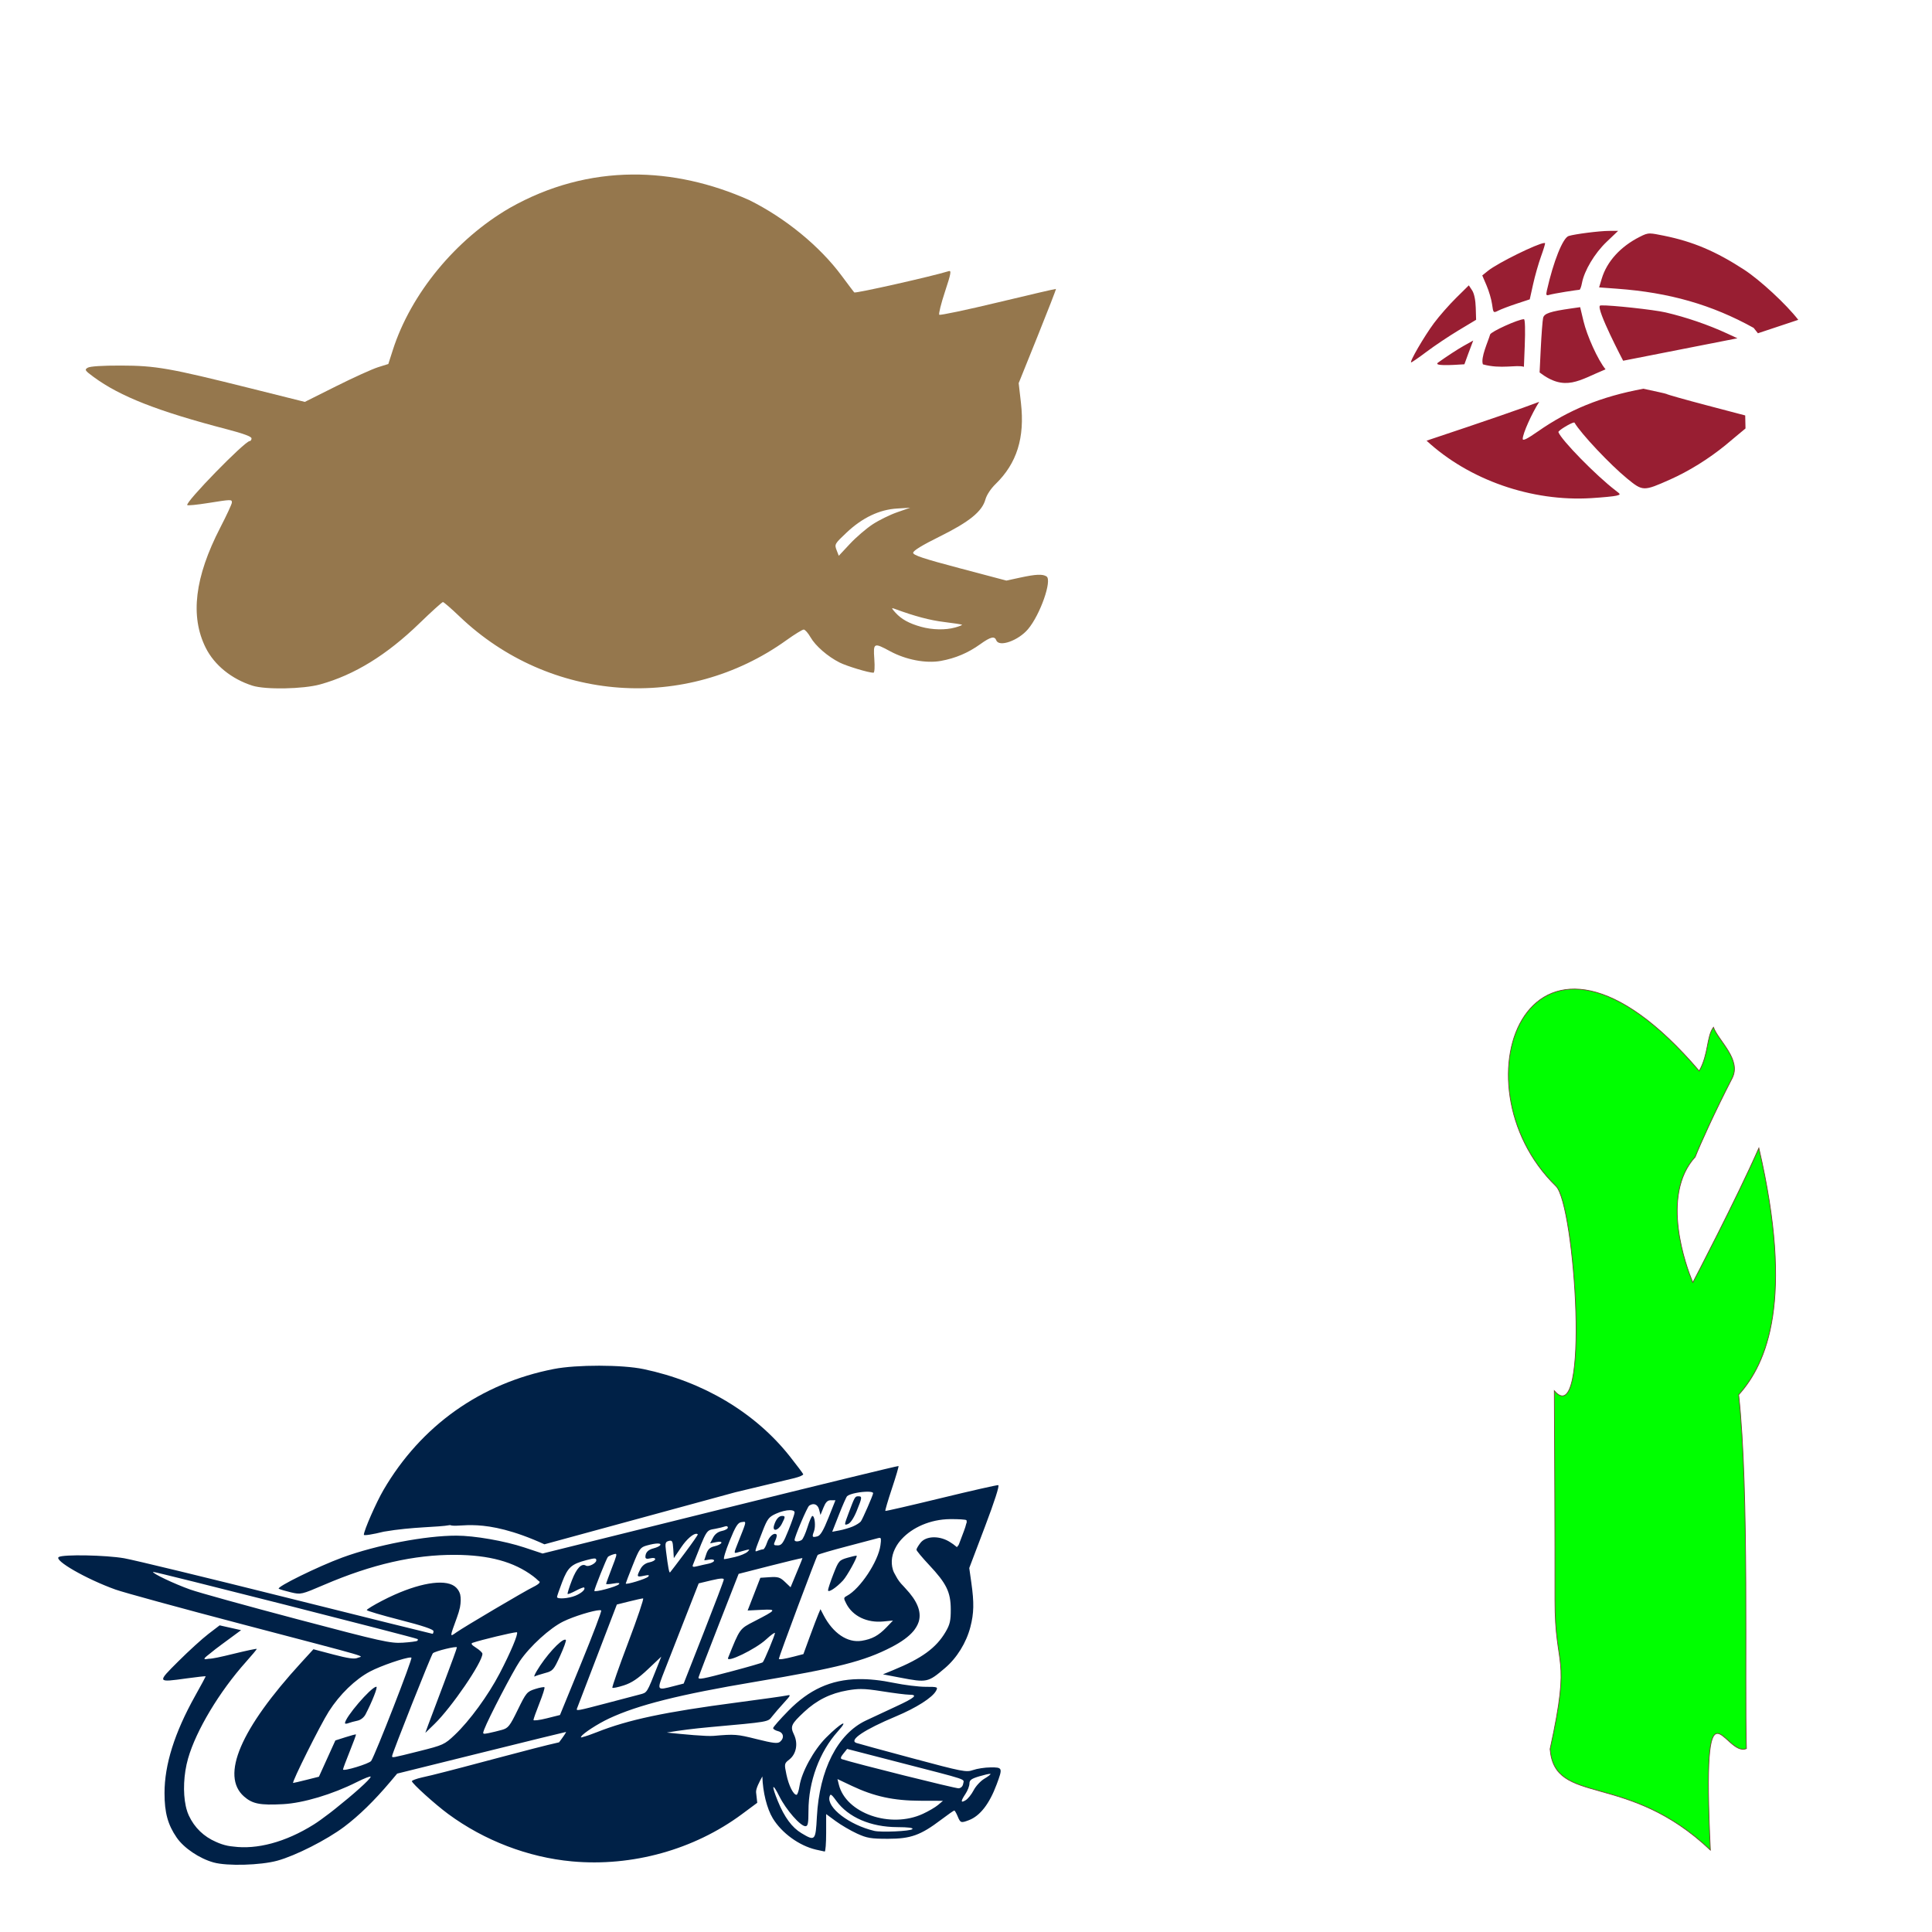
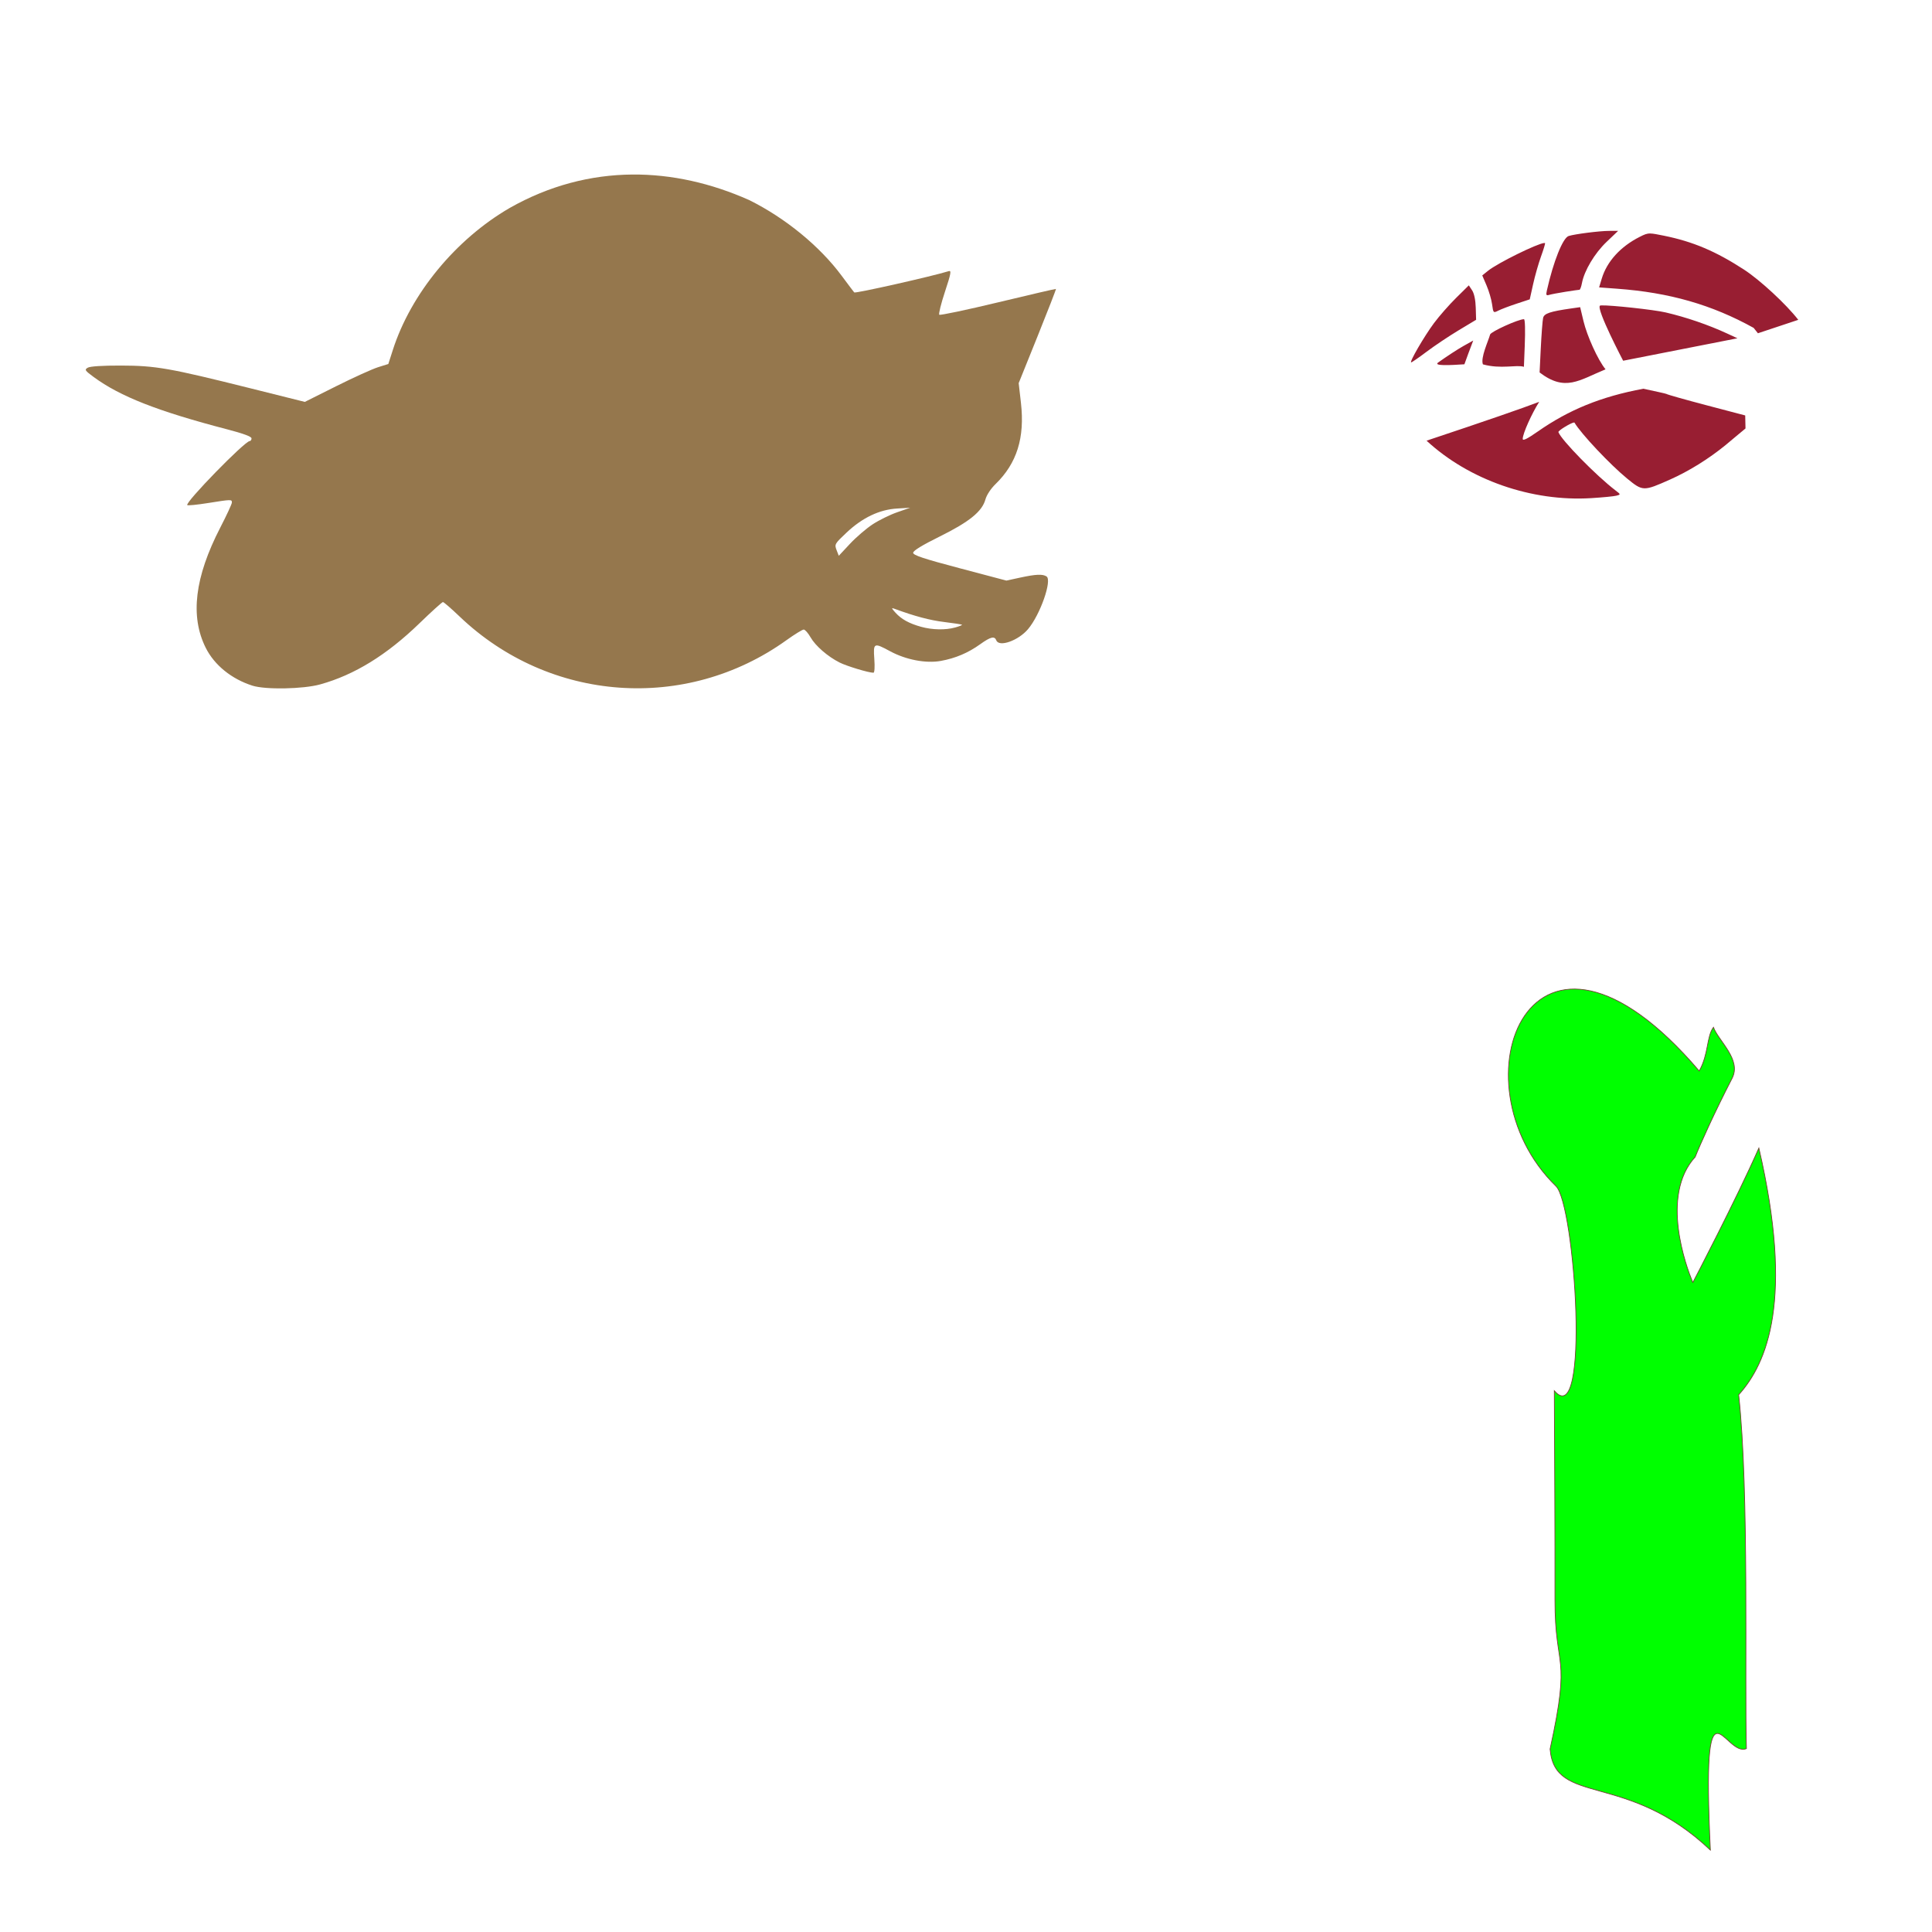
<svg xmlns="http://www.w3.org/2000/svg" xmlns:ns1="http://www.inkscape.org/namespaces/inkscape" xmlns:ns2="http://sodipodi.sourceforge.net/DTD/sodipodi-0.dtd" width="1080" height="1080" id="svg2" version="1.1" ns1:version="0.47 r22583" ns2:docname="New document 1">
  <defs id="defs4">
    <ns1:perspective ns2:type="inkscape:persp3d" ns1:vp_x="0 : 526.18109 : 1" ns1:vp_y="0 : 1000 : 0" ns1:vp_z="744.09448 : 526.18109 : 1" ns1:persp3d-origin="372.04724 : 350.78739 : 1" id="perspective10" />
    <ns1:perspective id="perspective2820" ns1:persp3d-origin="0.5 : 0.33333333 : 1" ns1:vp_z="1 : 0.5 : 1" ns1:vp_y="0 : 1000 : 0" ns1:vp_x="0 : 0.5 : 1" ns2:type="inkscape:persp3d" />
    <ns1:perspective id="perspective2834" ns1:persp3d-origin="0.5 : 0.33333333 : 1" ns1:vp_z="1 : 0.5 : 1" ns1:vp_y="0 : 1000 : 0" ns1:vp_x="0 : 0.5 : 1" ns2:type="inkscape:persp3d" />
    <ns1:perspective id="perspective3491" ns1:persp3d-origin="0.5 : 0.33333333 : 1" ns1:vp_z="1 : 0.5 : 1" ns1:vp_y="0 : 1000 : 0" ns1:vp_x="0 : 0.5 : 1" ns2:type="inkscape:persp3d" />
    <ns1:perspective id="perspective3491-7" ns1:persp3d-origin="0.5 : 0.33333333 : 1" ns1:vp_z="1 : 0.5 : 1" ns1:vp_y="0 : 1000 : 0" ns1:vp_x="0 : 0.5 : 1" ns2:type="inkscape:persp3d" />
    <ns1:perspective id="perspective3573" ns1:persp3d-origin="0.5 : 0.33333333 : 1" ns1:vp_z="1 : 0.5 : 1" ns1:vp_y="0 : 1000 : 0" ns1:vp_x="0 : 0.5 : 1" ns2:type="inkscape:persp3d" />
    <ns1:perspective id="perspective3651" ns1:persp3d-origin="0.5 : 0.33333333 : 1" ns1:vp_z="1 : 0.5 : 1" ns1:vp_y="0 : 1000 : 0" ns1:vp_x="0 : 0.5 : 1" ns2:type="inkscape:persp3d" />
  </defs>
  <ns2:namedview id="base" pagecolor="#ffffff" bordercolor="#666666" borderopacity="1.0" ns1:pageopacity="0.0" ns1:pageshadow="2" ns1:zoom="0.16040848" ns1:cx="2613.94" ns1:cy="1166.8256" ns1:document-units="in" ns1:current-layer="layer1" showgrid="false" units="in" ns1:showpageshadow="false" borderlayer="false" ns1:window-width="1280" ns1:window-height="747" ns1:window-x="-4" ns1:window-y="-4" ns1:window-maximized="1" />
  <g ns1:label="Layer 1" ns1:groupmode="layer" id="layer1" transform="translate(0,27.64)">
    <path style="fill:#95774d;fill-opacity:1" d="m 353.503,69.924 c -23.339,0.187 -46.536,6.188 -68.564,18.675 -30.221,17.535 -55.27,47.973 -65.349,79.413 l -2.51,7.813 -5.815,1.832 c -3.198,1.008 -13.694,5.77 -23.337,10.593 l -17.535,8.774 -30.535,-7.634 c -45.129,-11.286 -52.766,-12.629 -72.24,-12.68 -10.31,-0.027 -17.249,0.417 -18.559,1.191 -1.919,1.134 -1.649,1.565 3.292,5.2 14.831,10.912 35.873,19.158 74.801,29.306 8.956,2.335 13.449,4.005 13.449,5.008 0,0.828 -0.459,1.499 -1.012,1.499 -2.741,0 -36.291,34.412 -34.903,35.8 0.33,0.33 5.519,-0.185 11.528,-1.14 13.204,-2.099 13.41,-2.096 13.41,-0.295 0,0.789 -2.916,7.079 -6.481,13.987 -14.318,27.742 -16.961,49.617 -8.121,67.257 4.838,9.654 14.454,17.436 26.116,21.134 7.292,2.312 28.32,1.925 37.811,-0.704 19.188,-5.317 37.206,-16.416 55.576,-34.211 6.719,-6.509 12.608,-11.835 13.077,-11.835 0.469,0 4.667,3.645 9.325,8.095 50.267,48.024 126.512,53.543 182.713,13.218 4.554,-3.268 8.9,-5.935 9.645,-5.93 0.745,0.004 2.456,1.942 3.804,4.304 2.756,4.827 9.599,10.771 16.267,14.128 4.018,2.023 16.203,5.7 18.88,5.7 0.642,0 0.843,-3.065 0.512,-7.685 -0.651,-9.1 -0.291,-9.273 8.812,-4.342 8.835,4.785 20.052,6.926 28.371,5.418 8.189,-1.485 15.277,-4.492 22.056,-9.363 5.753,-4.133 7.983,-4.666 8.953,-2.139 1.527,3.98 12.307,0.173 17.74,-6.263 6.809,-8.067 13.587,-27.407 10.324,-29.472 -2.215,-1.402 -5.915,-1.238 -14.743,0.666 l -7.685,1.665 -26.052,-6.891 c -20.231,-5.349 -26.057,-7.285 -26.065,-8.646 -0.007,-1.161 5.008,-4.234 14.832,-9.094 16.588,-8.206 23.734,-14.007 25.578,-20.763 0.658,-2.408 3.006,-5.989 5.559,-8.466 12.035,-11.679 16.52,-25.982 14.281,-45.534 l -1.255,-10.977 10.567,-26.232 c 5.81,-14.429 10.428,-26.325 10.272,-26.437 -0.156,-0.112 -14.721,3.264 -32.367,7.506 -17.646,4.242 -32.429,7.354 -32.867,6.917 -0.438,-0.438 0.995,-6.231 3.189,-12.873 3.319,-10.047 3.683,-11.98 2.152,-11.502 -9.21,2.875 -52.296,12.582 -52.873,11.912 -0.411,-0.477 -3.564,-4.648 -6.993,-9.273 C 458.241,109.971 438.993,94.209 418.814,84.205 397.481,74.706 375.428,69.748 353.503,69.924 z M 508.806,256.184 l -7.288,2.536 c -4.007,1.39 -10.18,4.426 -13.718,6.75 -3.538,2.324 -9.245,7.226 -12.68,10.9 l -6.238,6.686 -1.255,-3.266 c -1.203,-3.144 -0.997,-3.486 5.61,-9.709 8.851,-8.337 18.343,-12.86 28.217,-13.449 l 7.352,-0.448 z m -9.927,56.178 c 0.201,-0.013 0.616,0.111 1.217,0.333 11.246,4.15 19.716,6.4 27.769,7.378 5.249,0.637 9.706,1.326 9.914,1.524 0.208,0.198 -1.522,0.893 -3.843,1.537 -5.41,1.502 -12.773,1.353 -19.033,-0.384 -6.681,-1.854 -10.988,-4.224 -14.269,-7.839 -1.651,-1.82 -2.198,-2.52 -1.755,-2.549 z" id="path2894" />
    <path style="color:#000000;fill:#00ff00;fill-opacity:1;fill-rule:nonzero;stroke:#734033;stroke-width:0.41;stroke-linecap:butt;stroke-linejoin:miter;stroke-miterlimit:4;stroke-opacity:1;stroke-dashoffset:0;marker:none;visibility:visible;display:inline;overflow:visible;enable-background:accumulate" d="m 946.311,689.291 c 0,0 24.106,-46.122 36.902,-75.144 19.698,84.838 4.586,120.292 -11.299,137.919 5.973,53.769 3.247,159.414 4.342,197.751 -12.237,5.369 -25.076,-46.73 -20.157,56.729 -46.727,-44.365 -87.01,-24.335 -89.584,-56.464 11.994,-54.491 2.682,-43.431 2.724,-83.371 0.041,-38.841 -0.188,-80.104 -0.365,-116.897 20.131,23.425 11.611,-103.999 0.938,-114.399 -59.088,-57.541 -14.29,-175.121 80.061,-64.361 5.4,-9.704 4.01,-18.978 7.945,-24.431 2.907,7.746 15.81,18.071 10.449,28.483 -9.708,18.852 -17.823,36.8 -20.631,43.975 -19.933,21.754 -4.618,62.207 -1.761,69.174 0.276,0.674 0.436,1.035 0.436,1.035 z" id="path3640" ns2:nodetypes="ccccccsccccccsc" />
    <path id="path2842" style="fill:#981e32;fill-opacity:1" d="m 918.646,189.659 c 5.818,1.261 12.737,2.733 12.924,2.92 0.333,0.333 10.364,3.164 22.3,6.302 l 21.71,5.713 0.166,7.275 c -2.781,2.243 -8.495,7.137 -11.131,9.286 -9.525,7.767 -20.513,14.586 -31.048,19.277 -14.847,6.611 -15.231,6.612 -23.939,-0.512 -9.543,-7.807 -25.836,-25.105 -29.472,-31.291 -0.029,-0.051 -0.089,-0.084 -0.179,-0.09 -0.043,-0.004 -0.086,-0.006 -0.141,0 -1.692,0.19 -8.959,4.561 -8.671,5.38 1.524,4.344 21.097,24.332 31.893,32.572 2.998,2.288 2.989,2.303 0.538,2.959 -1.352,0.362 -7.687,0.974 -14.089,1.37 -33.317,2.063 -68.322,-10.152 -92.054,-32.124 34.133,-11.369 53.539,-18.111 62.966,-21.71 -4.14,6.549 -9.209,17.708 -9.209,20.724 0,1.238 2.479,0.015 8.505,-4.188 17.264,-12.043 35.106,-19.421 58.932,-23.862 z m -95.106,-26.942 -2.767,7.339 c -0.901,2.394 -1.66,4.5 -2.165,5.943 -8.063,0.536 -17.46,0.996 -14.704,-0.973 4.716,-3.371 11.062,-7.509 14.102,-9.209 l 5.533,-3.1 z m 28.358,-11.925 c 0.62,0 0.796,6.007 0.435,15.101 l -0.461,11.515 c -4.249,-1.312 -12.748,1.437 -22.914,-1.371 -1.419,-3.677 2.977,-12.951 4.022,-16.677 0.446,-1.621 15.782,-8.569 18.918,-8.569 z m 31.419,-6.724 1.87,7.826 c 1.939,8.124 8.029,21.742 12.322,26.911 -14.882,6.15 -22.525,12.708 -36.863,1.768 l 0.615,-12.68 c 0.417,-8.495 1.03,-16.535 1.358,-17.855 0.611,-2.464 3.888,-3.56 15.754,-5.264 l 4.944,-0.704 z m 11.976,-0.986 c 5.086,-0.182 29.076,2.366 35.761,3.919 11.455,2.662 23.975,6.953 34.34,11.758 l 5.841,2.703 -63.889,12.552 c 0,0 -15.058,-28.708 -12.988,-30.779 0.081,-0.081 0.409,-0.135 0.935,-0.154 z m -74.212,-11.207 1.844,2.805 c 1.141,1.742 1.902,5.379 2.024,9.619 l 0.205,6.827 -9.888,5.943 c -5.433,3.271 -13.434,8.634 -17.791,11.912 -4.357,3.278 -8.231,5.956 -8.607,5.956 -1.203,0 7.246,-14.559 12.732,-21.941 2.916,-3.924 8.498,-10.283 12.399,-14.128 l 7.083,-6.993 z m 42.101,-23.67 c 0.252,-0.02 0.421,0.011 0.5,0.09 0.179,0.179 -0.831,3.515 -2.241,7.416 -1.411,3.901 -3.403,10.903 -4.432,15.549 l -1.87,8.441 -7.314,2.408 c -4.021,1.321 -8.601,3.057 -10.183,3.855 -2.858,1.442 -2.89,1.411 -3.561,-3.484 -0.371,-2.709 -1.758,-7.44 -3.087,-10.529 l -2.408,-5.623 3.215,-2.587 c 5.482,-4.415 27.597,-15.243 31.381,-15.537 z m 59.406,-5.316 c 1.633,0.039 3.792,0.469 7.544,1.23 16.222,3.287 28.941,8.672 44.766,18.944 8.959,5.815 23.672,19.433 30.343,28.089 l -22.556,7.506 -2.395,-3.01 c -23.359,-12.949 -47.101,-19.755 -76.313,-21.89 l -10.067,-0.743 1.486,-4.931 c 2.876,-9.555 10.478,-17.909 21.224,-23.324 2.636,-1.328 3.869,-1.92 5.969,-1.87 z m -18.034,-1.486 -6.494,6.199 c -6.644,6.337 -12.433,16.02 -13.743,23.004 -0.384,2.046 -1.011,3.735 -1.396,3.74 -0.386,0.004 -3.915,0.505 -7.839,1.127 -3.923,0.622 -8.014,1.402 -9.094,1.729 -1.663,0.504 -1.858,0.12 -1.268,-2.51 3.624,-16.163 8.92,-29.394 12.168,-30.407 3.538,-1.104 17.187,-2.834 22.53,-2.856 l 5.136,-0.025 z" />
    <path id="path2840-4" style="fill:#00ff00" d="m 947.387,-167.83 c 8.08,5.005 8.203,5.116 7.822,7.048 -0.409,2.074 -1.119,1.839 -7.892,-2.607 -3.547,-2.329 -5.946,-4.727 -6.18,-6.178 -0.372,-2.308 -0.205,-2.261 6.249,1.737 z m -8.129,0.572 c 0.402,1.974 1.262,4.233 1.911,5.019 0.934,1.131 13.17,9.609 14.146,9.801 1.807,0.356 2.818,-11.809 1.211,-14.563 -0.297,-0.509 -4.451,-3.425 -9.231,-6.479 l -8.69,-5.554 -0.039,4.093 c -0.021,2.251 0.29,5.708 0.692,7.682 z m -1.851,-29.394 c 0.303,0.754 3.166,2.794 6.36,4.534 3.195,1.74 5.742,3.503 5.66,3.918 -0.26,1.318 -6.086,0.779 -8.611,-0.796 -2.922,-1.824 -3.302,-1.656 -3.116,1.374 0.103,1.688 2.592,3.916 8.995,8.052 l 8.852,5.718 0.488,-2.477 c 0.366,-1.855 -0.445,-3.085 -3.229,-4.9 l -3.717,-2.423 3.111,-0.175 c 3.044,-0.171 4.395,-2.285 3.209,-5.02 -0.53,-1.222 -15.489,-11.388 -17.248,-11.721 -1.029,-0.193 -1.476,2.124 -0.755,3.916 z m 11.046,-13.565 c 3.065,1.643 4.605,3.594 4.252,5.388 -0.369,1.875 -0.826,1.767 -4.329,-1.019 -3.463,-2.754 -3.401,-6.233 0.078,-4.369 z m -12.013,-8.576 c -0.098,0.498 1.367,1.777 3.256,2.842 3.174,1.789 4.984,5.021 3.406,6.079 -0.368,0.247 -1.775,-0.34 -3.124,-1.311 -2.243,-1.608 -2.498,-1.54 -2.956,0.788 -0.428,2.171 0.633,3.287 7.181,7.55 4.226,2.751 8.29,5.119 9.031,5.261 1.958,0.376 2.645,-4.919 1.349,-10.406 -0.988,-4.185 -1.912,-5.238 -7.974,-9.08 -11.412,-7.235 -10.738,-6.931 -10.344,-4.661 0.194,1.118 0.273,2.44 0.174,2.938 z m -1.153,-16.108 c 0.122,2.911 0.794,6.161 1.493,7.222 1.348,2.045 1.347,2.057 0.729,-5.475 -0.185,-2.257 -0.137,-2.247 5.094,1.129 11.848,7.644 10.934,7.305 11.092,4.118 0.094,-1.911 -1.808,-3.68 -9.046,-8.414 -5.041,-3.297 -9.26,-5.517 -9.375,-4.933 -0.115,0.583 -0.109,3.443 0.013,6.354 z m -0.818,-15.475 c 0.005,1.775 0.49,3.322 1.077,3.437 0.587,0.116 1.075,-1.047 1.084,-2.583 0.009,-1.536 0.119,-2.773 0.244,-2.748 0.126,0.025 1.621,0.861 3.324,1.859 2.209,1.294 3.115,2.75 3.166,5.085 0.1,4.646 2.115,6.197 2.102,1.619 l -0.01,-3.548 2.75,2.187 c 1.785,1.42 2.754,3.383 2.76,5.594 0.01,1.873 0.558,3.514 1.228,3.647 0.67,0.132 1.09,-0.505 0.932,-1.415 -0.158,-0.91 -0.271,-3.431 -0.251,-5.603 0.048,-5.282 1.077,-4.324 -17.347,-16.152 -1.079,-0.693 -1.354,-0.189 -1.228,2.251 0.089,1.729 0.166,4.595 0.17,6.37 z m 8.328,-11.893 c 4.703,5.219 8.72,9.377 8.926,9.239 1.628,-1.092 -0.81,-5.969 -5.196,-10.393 l -5.275,-5.321 5.063,0.662 c 4.449,0.581 5.047,0.388 4.925,-1.593 -0.121,-1.972 -0.779,-2.299 -5.24,-2.605 -9.336,-0.64 -12.545,-0.657 -12.148,-0.065 0.217,0.323 4.242,4.857 8.945,10.077 z m -8.937,-22.588 c 0.761,1.076 1,0.527 0.964,-2.214 -0.054,-4.132 0.246,-4.222 4.031,-1.212 1.759,1.399 2.727,3.372 2.733,5.572 0.005,1.873 0.515,3.506 1.134,3.628 0.661,0.13 1.064,-0.941 0.979,-2.604 -0.102,-1.978 0.292,-2.734 1.314,-2.52 2.447,0.511 3.657,2.255 3.824,5.512 0.088,1.709 0.538,3.458 1,3.887 1.114,1.034 1.672,-2.135 1.279,-7.267 -0.298,-3.897 -0.859,-4.5 -9.231,-9.929 -4.902,-3.179 -9.108,-5.818 -9.347,-5.865 -0.862,-0.17 0.332,11.615 1.318,13.01 z m -0.987,-16.86 c 0.627,0.895 0.933,0.002 0.987,-2.882 0.043,-2.299 0.311,-4.133 0.597,-4.077 0.285,0.056 3.926,2.248 8.09,4.872 7.443,4.689 7.567,4.727 7.326,2.283 -0.135,-1.368 -0.497,-2.837 -0.805,-3.265 -0.65,-0.904 -16.103,-10.91 -17.154,-11.109 -1.003,-0.189 -0.136,12.612 0.961,14.178 z m -1.562,-25.017 c 0.761,3.732 2.413,6.348 3.533,5.597 0.29,-0.195 -0.096,-2.389 -0.858,-4.875 -0.762,-2.487 -1.167,-4.668 -0.899,-4.848 0.268,-0.18 3.459,1.551 7.092,3.846 6.117,3.864 8.377,7.107 6.458,9.265 -1.142,1.284 0.186,5.919 1.786,6.235 1.337,0.263 1.502,-0.49 1.189,-5.429 -0.549,-8.66 -1.929,-10.945 -9.453,-15.658 -3.733,-2.338 -7.141,-4.321 -7.572,-4.406 -1.322,-0.26 -2.118,6.148 -1.276,10.275 z m -4.061,-62.031 c 1.952,5.201 6.218,17.226 9.48,26.722 l 5.931,17.265 3.144,-2.612 c 5.38,-4.471 11.763,-13.936 15.561,-23.074 5.072,-12.207 8.72,-35.628 8.116,-52.116 -0.782,-21.365 -6.86,-55.251 -9.359,-52.181 -0.647,0.795 -4.035,7.587 -7.527,15.093 l -6.35,13.647 3.916,15.087 c 9.364,36.075 2.002,49.436 -19.799,35.931 -3.576,-2.215 -6.539,-3.846 -6.582,-3.623 -0.044,0.223 1.517,4.661 3.469,9.862 z M 907.013,-187.64 c 0.776,0.177 4.523,2.305 8.327,4.729 6.621,4.219 6.935,4.622 7.356,9.435 0.242,2.766 0.292,5.127 0.111,5.249 -0.691,0.464 -10.091,-7.44 -12.061,-10.142 -3.323,-4.556 -5.372,-9.646 -3.733,-9.271 z m -32.724,-26.075 0.334,5.653 8.927,5.422 c 4.91,2.982 10.035,6.18 11.39,7.107 l 2.463,1.685 -3.56,1.044 c -11.005,3.228 -17.925,10.118 -18.214,18.134 -0.211,5.862 1.02,9.806 4.707,15.072 l 3.006,4.294 0.537,-5.423 c 0.897,-9.048 6.205,-16.164 13.678,-18.334 3.401,-0.988 3.678,-0.914 4.303,1.15 2.427,8.011 15.479,20.929 24.113,23.867 3.937,1.339 4.358,1.272 4.18,-0.672 -0.109,-1.189 -0.63,-9.293 -1.157,-18.01 -0.527,-8.717 -1.222,-16.27 -1.545,-16.784 -0.461,-0.734 -51.663,-32.294 -52.737,-32.505 -0.589,-0.116 -0.744,2.91 -0.426,8.3 z m -1.315,-35.068 c 0.597,9.27 1.294,17.166 1.549,17.546 0.667,0.995 13.556,9.619 14.718,9.848 0.537,0.106 -0.631,-2.427 -2.594,-5.629 -4.168,-6.796 -8.832,-24.627 -5.953,-22.755 14.93,9.705 14.639,9.395 17.222,18.349 3.912,13.563 4.223,13.849 5.525,5.08 l 1.126,-7.587 8.282,5.258 8.282,5.258 -0.695,5.285 c -0.594,4.521 -1.207,5.645 -4.237,7.773 l -3.543,2.488 3.875,2.58 c 2.131,1.419 5.376,3.578 7.21,4.798 1.834,1.22 3.468,2.244 3.63,2.276 0.162,0.032 -0.162,-8.21 -0.722,-18.316 l -1.017,-18.374 -25.837,-16.472 c -14.21,-9.06 -26.193,-16.582 -26.628,-16.717 -1.305,-0.405 -1.326,1.716 -0.193,19.31 z m -1.897,-33.794 0.329,5.658 25.767,16.483 c 14.172,9.066 26.302,16.616 26.955,16.778 0.823,0.204 1.098,-1.929 0.896,-6.946 l -0.292,-7.24 -16.969,-10.828 c -9.333,-5.956 -21.329,-13.607 -26.658,-17.003 -10.852,-6.915 -10.616,-6.988 -10.029,3.098 z m -2.131,-39.012 c 0.524,8.409 1.071,17.147 1.215,19.418 0.276,4.352 -0.222,3.883 13.553,12.749 l 4.885,3.144 -5.494,-8.73 c -4.046,-6.43 -5.685,-10.35 -6.222,-14.881 -0.4,-3.383 -0.437,-6.346 -0.082,-6.584 0.356,-0.238 10.739,5.851 23.075,13.532 12.336,7.681 22.517,13.519 22.624,12.972 0.108,-0.546 0.033,-4.154 -0.167,-8.018 l -0.362,-7.026 -25.912,-16.28 c -14.252,-8.954 -26.319,-16.528 -26.816,-16.831 -1.327,-0.809 -1.339,-0.164 -0.298,16.534 z m 25.129,-34.639 c 7.867,7.008 15.886,18.139 13.986,19.413 -0.375,0.252 -4.035,-1.947 -8.133,-4.886 -7.074,-5.073 -7.467,-5.59 -7.78,-10.217 -0.181,-2.68 -0.509,-5.359 -0.728,-5.952 -0.219,-0.593 0.975,0.146 2.655,1.642 z m -28.436,-25.359 c 0.288,3.646 1.192,4.701 9.288,10.84 8.501,6.446 8.999,7.059 9.537,11.737 0.312,2.715 0.291,5.122 -0.048,5.349 -0.339,0.227 -4.033,-1.791 -8.211,-4.485 -4.177,-2.694 -8.014,-4.98 -8.525,-5.081 -0.512,-0.101 -0.753,3.249 -0.538,7.445 l 0.392,7.628 26.056,17.202 c 14.331,9.461 26.398,16.972 26.816,16.692 1.219,-0.817 0.011,-14.546 -1.924,-21.874 -2.136,-8.088 -9.994,-21.09 -17.076,-28.253 -4.76,-4.815 -27.906,-23.33 -33.632,-26.903 -2.381,-1.486 -2.474,-1.408 -2.465,2.06 0.006,1.982 0.154,5.422 0.329,7.643 z m -10.506,57.276 c 2.974,19.648 2.999,36.38 0.12,80.529 -1.544,23.674 -1.504,26.396 0.455,31.41 3.849,9.85 4.368,18.962 1.998,35.104 -2.096,14.273 -2.084,14.951 0.428,24.693 4.629,17.951 12.767,27.655 25.214,30.065 8.857,1.715 15.334,-0.05 25.703,-7.005 4.711,-3.16 9.351,-5.59 10.311,-5.401 7.965,1.57 7.872,13.552 -0.159,20.45 l -2.579,2.215 5.192,3.295 c 2.855,1.812 5.973,3.803 6.927,4.425 1.567,1.02 1.901,0.287 3.447,-7.559 2.716,-13.783 -0.989,-27.447 -9.218,-33.991 -6.814,-5.419 -16.801,-4.557 -24.319,2.099 -4.376,3.874 -12.2,5.371 -17.34,3.318 -7.764,-3.101 -13.415,-14.949 -15.767,-33.058 -1.793,-13.804 -2.111,-30.196 -1.165,-60.079 1.623,-51.268 -0.168,-77.634 -6.462,-95.133 -2.792,-7.763 -5.666,-12.858 -4.879,-8.653 0.239,1.278 1.181,7.252 2.092,13.276 z m -13.653,125.234 c 1.596,3.921 3.383,10.565 3.972,14.765 l 1.071,7.637 0.991,-7.295 c 1.332,-9.802 -1.274,-19.997 -7.742,-30.293 -4.828,-7.685 -5.129,-7.948 -8.445,-7.375 l -3.439,0.593 5.346,7.42 c 2.94,4.081 6.651,10.628 8.247,14.548 z m 21.435,-230.217 c 0.701,13.839 0.89,14.633 5.044,21.23 6.095,9.679 18.056,22.638 28.962,31.378 10.178,8.157 19.655,14.537 20.626,13.886 0.517,-0.347 -0.229,-19.973 -0.966,-25.438 -0.164,-1.215 -1.048,-0.833 -3.113,1.344 -1.586,1.672 -3.371,2.945 -3.967,2.827 -4.669,-0.92 -26.002,-22.621 -33.357,-33.931 l -3.863,-5.941 3.999,2.413 c 2.199,1.327 11.787,7.265 21.305,13.196 9.518,5.931 17.696,10.86 18.172,10.954 0.88,0.173 0.335,-12.121 -0.611,-13.798 -0.545,-0.966 -50.543,-33.189 -51.928,-33.467 -1.12,-0.229 -1.112,-0.645 -0.302,15.348 z m 23.375,-37.65 c 3.192,0.629 17.127,18.394 16.585,21.144 -0.176,0.895 -7.54,-3.804 -13.952,-8.903 -1.553,-1.235 -2.609,-3.331 -2.617,-5.198 -0.008,-1.72 -0.175,-4.04 -0.372,-5.156 -0.197,-1.115 -0.037,-1.965 0.355,-1.888 z m -26.919,-27.226 0.368,7.136 9.059,6.472 9.059,6.472 0.68,5.892 c 0.374,3.24 0.553,5.974 0.397,6.075 -0.156,0.101 -4.049,-2.275 -8.651,-5.28 -4.602,-3.005 -8.724,-5.534 -9.161,-5.62 -1.23,-0.242 0.309,15.043 1.647,16.361 3.075,3.027 51.812,33.998 52.298,33.233 0.998,-1.574 -1.035,-17.221 -3.149,-24.23 -2.693,-8.928 -9.293,-19.096 -17.445,-26.874 -6.458,-6.162 -35.165,-28.324 -35.366,-27.304 -0.058,0.292 0.061,3.741 0.263,7.666 z m -30.404,-22.012 c 2.106,15.708 7.985,30.458 18.82,47.221 l 6.231,9.64 -2.641,-11.706 c -4.1,-18.171 -4.851,-30.382 -2.61,-42.462 1.583,-8.532 2.435,-10.916 5.08,-14.209 12.486,-15.546 36.034,-2.095 67.114,38.335 5.211,6.779 9.668,12.188 9.904,12.019 0.236,-0.168 4.304,-8.325 9.041,-18.127 l 8.612,-17.821 -4.292,-9.293 c -6.605,-14.299 -7.406,-15.723 -7.799,-13.871 -0.191,0.901 -0.067,7.877 0.276,15.503 0.343,7.626 0.562,14.177 0.487,14.557 -0.075,0.38 -1.614,-1.387 -3.421,-3.928 -13.885,-19.531 -36.263,-39.947 -52.047,-47.484 -7.97,-3.805 -19.704,-6.141 -26.353,-5.246 -9.98,1.344 -19.512,8.78 -23.601,18.413 -2.838,6.686 -4.058,19.08 -2.8,28.459 z" />
    <path id="path3463-0" style="fill:#002147;fill-opacity:1" d="m 84.716,-347.154 c 0.41,-0.409 146.844,36.786 147.848,37.554 0.251,0.192 0.19,0.617 -0.141,0.948 -0.331,0.331 -4,0.814 -8.146,1.076 -6.92,0.438 -11.737,-0.637 -58.932,-13.116 -28.273,-7.476 -55.191,-14.935 -59.816,-16.574 -8.944,-3.17 -21.547,-9.155 -20.814,-9.888 z m 378.798,124.588 c 0.521,0 1.385,1.019 3.087,3.369 6.699,9.248 19.237,14.664 34.058,14.717 6.353,0.022 9.178,0.409 8.454,1.14 -1.131,1.141 -17.445,1.874 -21.288,0.961 -13.957,-3.318 -26.597,-13 -24.989,-19.149 0.175,-0.668 0.366,-1.037 0.679,-1.038 z m 3.766,-8.774 8.082,3.83 c 12.418,5.883 23.29,8.244 38.156,8.287 l 12.719,0.039 -2.741,2.318 c -1.509,1.275 -5.322,3.503 -8.466,4.957 -18.161,8.398 -43.087,-0.302 -47.007,-16.408 l -0.743,-3.023 z m 85.33,-2.92 c 0.102,0.004 0.177,0.023 0.205,0.051 0.225,0.225 -1.314,1.422 -3.42,2.664 -2.106,1.243 -4.805,4.153 -5.994,6.455 -1.189,2.303 -3.2,4.799 -4.457,5.559 -2.863,1.73 -2.889,0.653 -0.09,-3.574 1.199,-1.811 2.186,-4.378 2.19,-5.713 0.008,-1.972 1.077,-2.742 5.687,-4.112 2.731,-0.811 5.162,-1.36 5.879,-1.332 z m -79.925,-13.923 28.589,7.391 c 40.2,10.382 36.683,9.218 36.286,12.002 -0.208,1.459 -1.214,2.484 -2.549,2.613 -1.681,0.163 -58.249,-13.96 -65.208,-16.28 -0.99,-0.33 -0.778,-1.193 0.756,-3.087 l 2.126,-2.639 z m 7.66,-33.494 c 3.074,-0.004 6.499,0.403 12.117,1.294 6.507,1.031 13.185,1.876 14.845,1.87 5.2,-0.019 3.357,1.659 -7.134,6.507 -5.583,2.58 -13.218,6.148 -16.958,7.916 -15.867,7.497 -26.053,27.499 -27.449,53.885 -0.708,13.382 -0.995,13.68 -8.646,9.094 -5.25,-3.147 -9.46,-8.855 -13.129,-17.778 -3.786,-9.208 -3.255,-10.922 0.845,-2.715 3.721,7.446 11.744,16.613 14.538,16.613 1.374,0 1.691,-1.598 1.691,-8.607 0,-16.304 6.17,-33.008 16.395,-44.381 6.755,-7.513 1.732,-4.842 -6.596,3.51 -6.854,6.873 -13.646,19.259 -14.807,27 -0.406,2.706 -1.157,4.918 -1.678,4.918 -1.771,0 -4.344,-5.167 -5.636,-11.323 -1.262,-6.016 -1.222,-6.177 1.64,-8.428 3.882,-3.053 4.97,-8.9 2.587,-13.897 -2.191,-4.594 -1.643,-5.835 5.661,-12.668 7.056,-6.6 14.759,-10.43 24.298,-12.066 2.842,-0.487 5.026,-0.74 7.416,-0.743 z m 21.044,-124.652 c -0.214,-0.198 -45.077,10.725 -99.688,24.272 l -99.291,24.631 -10.183,-3.381 c -11.074,-3.672 -27.876,-6.599 -37.939,-6.609 -17.372,-0.018 -44.682,5.217 -63.786,12.219 -13.442,4.927 -37.179,16.597 -35.531,17.471 0.78,0.413 3.899,1.328 6.929,2.037 5.409,1.264 5.736,1.188 18.444,-4.265 26.676,-11.446 50.282,-16.844 73.162,-16.728 19.086,0.097 32.858,3.865 43.626,11.937 1.962,1.471 3.574,3.061 3.574,3.522 0,0.461 -1.612,1.6 -3.574,2.536 -4.473,2.135 -38.658,22.332 -42.972,25.386 -3.697,2.617 -3.71,2.886 0.359,-8.274 3.106,-8.518 2.981,-13.426 -0.41,-16.818 -5.56,-5.56 -22.318,-2.569 -41.461,7.391 -4.686,2.438 -8.518,4.775 -8.518,5.187 0,0.412 8.388,2.893 18.649,5.52 12.595,3.225 18.662,5.261 18.662,6.263 0,0.817 -0.256,1.486 -0.564,1.486 -0.308,0 -37.054,-9.123 -81.654,-20.276 -44.6,-11.153 -85.4,-21.034 -90.671,-21.954 -10.294,-1.795 -34.129,-2.246 -36.581,-0.692 -2.889,1.831 15.362,12.305 31.675,18.175 4.527,1.629 36.386,10.344 70.792,19.379 75.674,19.873 67.524,17.508 64.567,18.828 -1.746,0.78 -5.335,0.278 -13.526,-1.883 l -11.156,-2.946 -6.763,7.391 c -34.05,37.16 -45.233,63.328 -32.034,74.917 4.712,4.137 8.996,4.979 21.8,4.291 11.324,-0.608 27.644,-5.492 41.205,-12.322 4.28,-2.155 7.787,-3.509 7.787,-3.01 0,1.948 -22.493,20.85 -31.701,26.642 -29.858,18.781 -59.891,16.64 -69.96,-4.983 -3.4,-7.301 -3.576,-20.783 -0.41,-31.855 4.473,-15.643 17.489,-37.36 32.354,-53.988 3.335,-3.731 6.058,-7.002 6.058,-7.262 0,-0.26 -5.806,0.963 -12.898,2.703 -18.601,4.563 -19.255,4.026 -6.571,-5.316 l 10.695,-7.877 -5.994,-1.345 -5.994,-1.345 -6.315,4.829 c -3.468,2.656 -11.01,9.533 -16.766,15.268 -11.992,11.946 -12.033,11.85 4.611,9.555 5.885,-0.812 10.695,-1.335 10.695,-1.166 0,0.169 -2.688,5.135 -5.982,11.041 -11.463,20.554 -17.061,38.346 -17.061,54.231 0,10.924 1.841,17.664 6.801,24.874 4.027,5.853 12.7,11.702 20.634,13.91 7.583,2.11 26.267,1.585 35.672,-0.999 10.16,-2.791 27.599,-11.641 37.311,-18.931 8.234,-6.18 16.862,-14.595 25.796,-25.181 l 3.843,-4.56 46.905,-11.63 c 25.8,-6.4 47.158,-11.643 47.455,-11.643 0.298,0 -1.436,2.595 -3.843,5.764 -0.008,0.007 -0.008,0.018 -0.013,0.025 -14.121,3.107 -51.855,13.635 -71.061,18.342 l -5.61,1.294 c -3.083,0.712 -5.61,1.653 -5.61,2.088 0,1.225 12.975,12.944 20.301,18.342 20.156,14.849 44.676,24.241 69.153,26.488 33.63,3.087 68.253,-6.532 95.064,-26.411 l 8.543,-6.34 -0.653,-5.802 c -0.23,-2.031 1.938,-6.145 3.509,-8.928 0.224,8.696 2.551,18.033 5.841,23.427 5.019,8.228 14.711,15.269 24.054,17.471 2.266,0.534 4.491,1.015 4.944,1.076 0.453,0.06 0.82,-4.615 0.82,-10.4 l 0,-10.529 5.367,3.945 c 2.956,2.17 8.263,5.278 11.797,6.904 5.617,2.585 7.811,2.959 17.407,2.959 12.735,0 18.23,-1.983 29.78,-10.721 3.705,-2.803 6.979,-5.085 7.275,-5.085 0.297,0 1.158,1.481 1.908,3.292 1.52,3.671 1.852,3.775 6.238,2.113 6.249,-2.368 11.475,-9.093 15.537,-19.994 3.452,-9.265 3.344,-9.573 -3.394,-9.517 -3.169,0.026 -7.576,0.696 -9.786,1.486 -3.772,1.347 -5.845,0.94 -33.981,-6.609 -16.481,-4.422 -30.589,-8.275 -31.355,-8.569 -4.153,-1.594 4.642,-7.467 22.171,-14.807 11.455,-4.796 20.45,-10.529 22.479,-14.32 1.137,-2.126 0.875,-2.229 -5.866,-2.229 -3.878,0 -11.847,-0.983 -17.714,-2.19 -7.255,-1.493 -13.827,-2.208 -19.879,-2.101 -15.467,0.275 -27.564,5.922 -39.117,17.689 -4.678,4.764 -8.505,9.12 -8.505,9.683 0,0.563 1.245,1.338 2.754,1.716 3.096,0.777 3.649,3.818 1.089,5.943 -1.333,1.106 -3.838,0.81 -13.154,-1.524 -10.869,-2.724 -12.208,-2.826 -23.875,-1.793 -4.148,0.367 -16.724,-0.843 -26.257,-1.844 7.32,-1.241 15.197,-2.234 23.785,-3.01 33.71,-3.046 32.656,-2.863 35.095,-6.007 1.21,-1.559 4.15,-4.964 6.532,-7.57 3.949,-4.319 4.092,-4.694 1.652,-4.137 -1.472,0.336 -14.039,2.11 -27.922,3.932 -40.189,5.274 -60.702,9.617 -78.247,16.587 -4.502,1.788 -8.415,3.022 -8.697,2.741 -0.859,-0.859 8.399,-7.061 15.498,-10.388 16.158,-7.571 39.467,-13.425 81.705,-20.519 46.17,-7.754 60.969,-11.521 76.21,-19.405 18.013,-9.318 20.429,-19.421 7.852,-32.764 -3.367,-3.572 -6.311,-7.93 -7.07,-10.464 -4.103,-13.695 12.125,-28.09 31.906,-28.307 4.686,-0.051 8.821,0.215 9.196,0.589 0.375,0.374 -0.249,3.087 -1.383,6.033 -1.134,2.946 -2.364,6.21 -2.741,7.262 -0.624,1.742 -1.043,1.671 -4.713,-0.82 -5.789,-3.928 -13.662,-3.857 -16.818,0.154 -1.251,1.59 -2.28,3.335 -2.28,3.881 0,0.546 3.175,4.371 7.045,8.492 9.733,10.363 12.089,15.192 12.13,24.797 0.027,6.402 -0.456,8.514 -2.92,12.706 -5.238,8.909 -13.288,14.778 -29.19,21.288 l -5.802,2.382 9.645,1.844 c 14.96,2.867 15.517,2.746 25.015,-5.328 6.665,-5.666 11.948,-14.207 14.217,-22.978 2,-7.727 2.127,-13.553 0.538,-24.733 l -1.165,-8.223 8.748,-23.055 c 5.42,-14.274 8.259,-23.141 7.467,-23.286 -0.703,-0.129 -15.107,3.138 -32.008,7.25 -16.901,4.112 -30.898,7.332 -31.112,7.16 -0.214,-0.172 1.438,-5.811 3.676,-12.527 2.238,-6.716 3.902,-12.367 3.689,-12.565 z m -166.676,-55.318 c -9.442,-0.014 -18.982,0.593 -25.348,1.832 -40.846,7.949 -74.258,31.658 -95.244,67.59 -4.157,7.118 -11.003,22.74 -11.003,25.092 0,0.584 5.019,-0.203 11.156,-1.742 16.361,-2.818 30.032,-2.374 37.004,-3.676 5.031,1.915 17.962,-5.159 52.784,10.746 l 106.771,-29.114 32.969,-7.89 c 2.88,-0.725 5.094,-1.706 4.918,-2.19 -0.175,-0.484 -3.504,-4.923 -7.403,-9.863 -19.345,-24.505 -48.431,-41.883 -81.808,-48.877 -6.003,-1.258 -15.355,-1.894 -24.797,-1.908 z" />
-     <path id="path3477-9" style="fill:#002147;fill-opacity:1" d="m 334.99,735.798 c -9.442,-0.014 -18.982,0.593 -25.348,1.832 -40.846,7.949 -74.258,31.658 -95.244,67.59 -4.157,7.118 -11.002,22.74 -11.002,25.092 0,0.584 5.019,-0.203 11.156,-1.742 16.361,-2.818 30.032,-2.374 37.004,-3.676 5.031,1.915 17.962,-5.159 52.784,10.746 L 411.111,806.526 444.08,798.636 c 2.88,-0.725 5.094,-1.706 4.918,-2.19 -0.175,-0.484 -3.504,-4.923 -7.403,-9.863 -19.345,-24.505 -48.431,-41.883 -81.808,-48.877 -6.003,-1.258 -15.355,-1.894 -24.797,-1.908 z m 167.278,56.088 c -0.214,-0.198 -45.077,10.725 -99.688,24.272 l -99.291,24.631 -10.183,-3.381 c -11.074,-3.672 -27.876,-6.599 -37.939,-6.609 -17.372,-0.018 -44.682,5.217 -63.786,12.219 -13.442,4.927 -37.179,16.597 -35.531,17.471 0.78,0.413 3.899,1.328 6.929,2.037 5.409,1.264 5.736,1.188 18.444,-4.265 26.676,-11.446 50.282,-16.844 73.162,-16.728 19.086,0.097 32.858,3.865 43.626,11.937 1.086,0.814 2.058,1.656 2.715,2.331 l 1.089,0.897 -0.269,0.154 c 0.021,0.053 0.038,0.103 0.038,0.141 0,0.461 -1.612,1.6 -3.574,2.536 -4.473,2.135 -38.658,22.332 -42.972,25.386 -3.697,2.617 -3.71,2.886 0.359,-8.274 0.767,-2.104 1.331,-3.979 1.704,-5.674 0.008,-0.021 0.008,-0.043 0.013,-0.064 0.523,-2.816 0.554,-5.228 0.128,-7.224 -0.414,-1.491 -1.154,-2.755 -2.254,-3.855 -4.865,-4.865 -18.308,-3.185 -34.416,3.983 -2.301,1.024 -4.652,2.162 -7.045,3.407 -4.686,2.438 -8.518,4.775 -8.518,5.187 0,0.412 8.388,2.893 18.649,5.52 12.595,3.225 18.662,5.261 18.662,6.263 0,0.817 -0.255,1.486 -0.564,1.486 -0.308,0 -37.054,-9.123 -81.654,-20.276 -44.6,-11.153 -85.4,-21.034 -90.671,-21.954 -10.294,-1.795 -34.128,-2.246 -36.581,-0.692 -2.889,1.831 15.362,12.305 31.675,18.175 4.527,1.629 36.386,10.344 70.792,19.379 75.674,19.873 67.524,17.508 64.567,18.828 -1.746,0.78 -5.335,0.278 -13.526,-1.883 l -11.156,-2.946 -6.763,7.39 c -34.05,37.16 -45.233,63.328 -32.034,74.917 4.712,4.137 8.996,4.979 21.8,4.291 11.324,-0.608 27.644,-5.492 41.205,-12.322 4.28,-2.155 7.787,-3.509 7.787,-3.01 0,1.303 -10.073,10.185 -19.494,17.663 -0.236,0.191 -0.469,0.375 -0.704,0.564 -0.025,0.02 -0.051,0.044 -0.077,0.064 -0.613,0.49 -1.232,0.976 -1.844,1.447 -0.246,0.191 -0.499,0.389 -0.743,0.576 -0.187,0.142 -0.377,0.283 -0.564,0.423 -3.181,2.431 -6.102,4.538 -8.274,5.905 -16.009,10.07 -32.068,14.123 -45.073,12.386 -1.169,-0.106 -2.265,-0.254 -3.253,-0.461 -2.2,-0.462 -4.354,-1.187 -6.404,-2.139 -0.039,-0.017 -0.077,-0.035 -0.115,-0.051 -6.641,-2.883 -11.895,-7.805 -15.114,-14.717 -0.531,-1.141 -0.984,-2.433 -1.358,-3.843 -0.004,-0.009 -0.01,-0.017 -0.013,-0.026 -0.017,-0.061 -0.022,-0.13 -0.039,-0.192 -0.105,-0.41 -0.202,-0.827 -0.295,-1.255 -1.618,-7.521 -1.21,-17.784 1.294,-26.539 4.474,-15.643 17.489,-37.36 32.354,-53.988 3.335,-3.731 6.058,-7.002 6.058,-7.262 0,-0.26 -5.806,0.963 -12.898,2.703 -7.407,1.817 -11.968,2.827 -13.974,2.792 -0.885,0.164 -1.473,0.26 -1.704,0.256 -1.245,-0.018 -1.059,-0.537 2.792,-3.484 1.45,-1.239 3.544,-2.84 6.315,-4.88 l 10.695,-7.877 -5.994,-1.345 -5.994,-1.345 -6.315,4.829 c -3.468,2.656 -11.01,9.533 -16.766,15.268 -11.992,11.946 -12.033,11.85 4.611,9.555 5.885,-0.811 10.695,-1.335 10.695,-1.166 0,0.169 -2.688,5.135 -5.982,11.041 -11.463,20.554 -17.061,38.346 -17.061,54.231 0,10.924 1.841,17.664 6.801,24.874 4.027,5.853 12.7,11.702 20.634,13.91 7.583,2.11 26.267,1.585 35.672,-0.999 10.16,-2.791 27.599,-11.641 37.311,-18.931 8.234,-6.18 16.862,-14.595 25.796,-25.181 l 3.843,-4.56 46.905,-11.63 c 25.8,-6.4 47.158,-11.643 47.455,-11.643 0.298,0 -1.437,2.595 -3.843,5.764 -0.008,0.007 -0.008,0.019 -0.013,0.026 -14.121,3.107 -51.855,13.635 -71.061,18.342 l -5.61,1.294 c -3.083,0.712 -5.61,1.653 -5.61,2.088 0,1.225 12.975,12.944 20.301,18.342 20.156,14.849 44.676,24.241 69.153,26.488 33.63,3.087 68.253,-6.532 95.065,-26.411 l 8.543,-6.34 -0.653,-5.802 c -0.229,-2.031 1.938,-6.145 3.509,-8.928 0.224,8.696 2.551,18.033 5.841,23.427 5.019,8.228 14.711,15.269 24.054,17.471 2.266,0.534 4.491,1.015 4.944,1.076 0.453,0.06 0.82,-4.615 0.82,-10.4 l 0,-10.529 5.367,3.945 c 2.956,2.17 8.264,5.278 11.797,6.904 5.617,2.585 7.811,2.959 17.407,2.959 12.735,0 18.23,-1.983 29.78,-10.721 3.705,-2.803 6.979,-5.085 7.275,-5.085 0.297,0 1.158,1.481 1.909,3.292 1.52,3.671 1.852,3.775 6.238,2.113 6.249,-2.368 11.475,-9.093 15.537,-19.994 3.452,-9.265 3.344,-9.573 -3.394,-9.517 -3.169,0.026 -7.576,0.696 -9.786,1.486 -3.772,1.347 -5.845,0.94 -33.981,-6.609 -16.481,-4.422 -30.589,-8.275 -31.355,-8.569 -4.153,-1.594 4.642,-7.467 22.171,-14.807 11.455,-4.796 20.45,-10.529 22.479,-14.32 1.137,-2.126 0.875,-2.229 -5.866,-2.229 -3.878,0 -11.847,-0.983 -17.714,-2.19 -7.255,-1.493 -13.826,-2.208 -19.879,-2.101 -15.467,0.275 -27.563,5.922 -39.117,17.688 -4.678,4.764 -8.505,9.12 -8.505,9.683 0,0.563 1.245,1.338 2.754,1.716 3.096,0.777 3.649,3.818 1.089,5.943 -1.333,1.106 -3.838,0.81 -13.154,-1.524 -10.869,-2.724 -12.208,-2.826 -23.875,-1.793 -4.148,0.367 -16.724,-0.843 -26.257,-1.844 7.32,-1.241 15.197,-2.234 23.785,-3.01 33.71,-3.046 32.656,-2.863 35.095,-6.007 1.21,-1.559 4.15,-4.964 6.532,-7.57 3.949,-4.319 4.092,-4.694 1.652,-4.137 -1.472,0.336 -14.039,2.11 -27.922,3.932 -40.189,5.274 -60.702,9.617 -78.247,16.587 -3.196,1.269 -6.069,2.259 -7.583,2.626 -1.311,0.502 -1.603,0.344 -1.101,-0.256 0.008,-0.012 0.019,-0.026 0.025,-0.038 0.945,-1.664 9.074,-6.986 15.46,-9.978 16.158,-7.571 39.467,-13.425 81.705,-20.519 46.17,-7.754 60.969,-11.521 76.21,-19.405 5.629,-2.912 9.733,-5.903 12.335,-9.043 0.159,-0.192 0.301,-0.384 0.448,-0.576 0.016,-0.022 0.035,-0.042 0.052,-0.064 0.715,-0.969 1.309,-1.944 1.768,-2.933 0.193,-0.417 0.353,-0.836 0.5,-1.255 0.03,-0.089 0.062,-0.18 0.09,-0.269 0.025,-0.077 0.053,-0.153 0.077,-0.231 0.017,-0.06 0.035,-0.119 0.051,-0.179 1.465,-5.445 -1.053,-11.409 -7.467,-18.214 -0.378,-0.401 -0.75,-0.813 -1.114,-1.23 -0.046,-0.044 -0.083,-0.096 -0.128,-0.141 -1.717,-1.701 -3.108,-3.571 -4.124,-5.559 -0.009,-0.016 -0.016,-0.036 -0.025,-0.051 -0.806,-1.326 -1.393,-2.534 -1.678,-3.484 -1.343,-4.481 -0.502,-9.032 1.921,-13.141 0.122,-0.208 0.241,-0.422 0.371,-0.628 0.031,-0.049 0.071,-0.092 0.102,-0.141 0.093,-0.145 0.185,-0.292 0.282,-0.435 0.107,-0.157 0.209,-0.319 0.32,-0.474 0.021,-0.03 0.042,-0.06 0.064,-0.09 0.176,-0.244 0.363,-0.478 0.551,-0.717 0.107,-0.136 0.21,-0.276 0.32,-0.41 0.046,-0.056 0.095,-0.111 0.141,-0.167 0.199,-0.237 0.405,-0.473 0.615,-0.704 0.085,-0.095 0.17,-0.188 0.256,-0.282 5.9,-6.412 15.873,-10.996 26.962,-11.118 4.686,-0.051 8.821,0.215 9.197,0.589 0.09,0.09 0.121,0.323 0.102,0.653 0.146,0.27 0.075,0.616 -0.115,1.089 -0.015,0.039 -0.097,0.236 -0.115,0.282 0,0.009 0,0.017 0,0.025 -0.251,1.093 -0.688,2.511 -1.255,3.983 -1.134,2.946 -2.364,6.21 -2.741,7.262 -0.244,0.683 -0.469,1.089 -0.858,1.178 l -0.256,0.653 -2.19,-1.716 c -0.413,-0.265 -0.864,-0.565 -1.409,-0.935 -5.789,-3.928 -13.662,-3.857 -16.817,0.154 -1.251,1.59 -2.28,3.335 -2.28,3.881 0,0.546 3.175,4.371 7.045,8.492 9.733,10.363 12.089,15.192 12.13,24.797 0.027,6.402 -0.456,8.514 -2.92,12.706 -5.238,8.909 -13.288,14.778 -29.191,21.288 l -5.802,2.382 9.645,1.844 c 14.96,2.867 15.517,2.746 25.015,-5.328 6.665,-5.666 11.948,-14.207 14.217,-22.978 2,-7.727 2.127,-13.553 0.538,-24.733 l -1.166,-8.223 8.748,-23.055 c 5.42,-14.274 8.259,-23.141 7.467,-23.286 -0.703,-0.129 -15.107,3.138 -32.008,7.25 -16.901,4.112 -30.898,7.332 -31.112,7.16 -0.214,-0.172 1.438,-5.811 3.676,-12.527 2.238,-6.716 3.902,-12.367 3.689,-12.565 z m -17.074,14.345 c 1.702,0.025 2.882,0.283 2.882,0.858 0,0.995 -5.949,14.645 -6.878,15.78 -0.646,0.789 -2.701,2.068 -4.56,2.843 -1.859,0.776 -5.19,1.75 -7.403,2.165 l -4.022,0.756 3.778,-9.606 c 2.073,-5.28 4.118,-9.921 4.56,-10.311 1.644,-1.451 7.899,-2.54 11.643,-2.485 z m -5.636,2.574 c -1.645,0.048 -1.908,0.703 -5.047,9.043 -2.675,7.106 -2.692,7.279 -0.5,6.468 1.378,-0.51 3.268,-3.332 4.867,-7.262 3.053,-7.504 3.151,-8.249 1.037,-8.249 -0.123,0 -0.249,-0.004 -0.359,0 z m -15.409,2.203 c 0.112,-0.008 0.228,0 0.346,0 l 2.523,0 -3.894,9.786 c -2.82,7.083 -4.524,9.96 -6.161,10.388 -2.937,0.768 -3.171,0.428 -1.947,-2.792 1.057,-2.781 0.459,-8.607 -0.884,-8.607 -0.423,0 -1.665,2.844 -2.754,6.315 -1.089,3.471 -2.534,6.665 -3.215,7.109 -1.618,1.054 -3.988,1.072 -3.996,0.026 -0.013,-1.791 7.075,-18.444 8.172,-19.2 2.454,-1.692 4.79,-0.763 5.546,2.19 l 0.769,3.01 1.665,-4.112 c 1.164,-2.89 2.152,-3.987 3.83,-4.112 z m -22.569,5.546 c 1.578,0.005 2.596,0.434 2.6,1.306 0.008,0.755 -1.525,5.197 -3.407,9.875 -2.916,7.249 -3.807,8.505 -6.02,8.505 -2.373,0 -2.489,-0.23 -1.345,-2.741 0.689,-1.512 0.992,-3.004 0.679,-3.317 -1.344,-1.344 -4.161,1.049 -5.303,4.509 -0.68,2.059 -1.657,3.753 -2.165,3.753 -0.507,0 -1.784,0.323 -2.843,0.73 -2.151,0.826 -2.317,1.555 2.575,-11.041 2.598,-6.69 3.45,-7.802 7.365,-9.581 2.887,-1.312 5.835,-2.005 7.864,-1.998 z m -4.406,3.228 c -1.828,0 -3.438,1.888 -4.457,5.213 -1.157,3.774 2.271,3.161 4.304,-0.768 2.056,-3.976 2.065,-4.445 0.154,-4.445 z m -21.39,3.279 c 1.583,-0.111 0.902,1.241 -3.33,11.886 -2.3,5.786 -2.307,5.844 -0.128,5.226 7.271,-2.063 7.253,-2.064 5.508,-0.346 -0.905,0.891 -3.956,2.174 -6.789,2.856 -2.833,0.683 -5.643,1.242 -6.238,1.242 -0.595,0 0.776,-4.574 3.036,-10.157 3.245,-8.017 4.614,-10.226 6.507,-10.503 0.592,-0.087 1.069,-0.179 1.435,-0.205 z m -9.875,2.434 c 0.562,-0.027 0.961,0.269 0.961,0.781 0,0.683 -1.506,1.541 -3.343,1.908 -2.168,0.434 -3.909,1.766 -4.957,3.791 l -1.614,3.125 3.484,-0.704 c 4.49,-0.898 3.348,1.385 -1.191,2.382 -2.282,0.501 -3.525,1.668 -4.368,4.086 -0.65,1.863 -1.191,3.497 -1.191,3.625 0,0.128 1.245,-0.006 2.754,-0.295 1.509,-0.288 2.741,-0.035 2.741,0.564 0,0.599 -1.423,1.368 -3.164,1.716 -1.74,0.348 -4.546,0.988 -6.225,1.409 -2.369,0.595 -2.917,0.411 -2.446,-0.781 8.041,-20.363 7.31,-19.161 12.501,-20.135 2.134,-0.4 4.581,-1.001 5.444,-1.332 0.216,-0.083 0.427,-0.132 0.615,-0.141 z m -16.677,4.252 c 0.345,-0.003 0.629,0.104 0.845,0.32 0.176,0.176 -3.128,4.918 -7.339,10.541 -4.212,5.624 -7.884,10.446 -8.159,10.721 -0.504,0.505 -1.103,-2.641 -2.28,-11.925 -0.562,-4.435 -0.374,-5.149 1.537,-5.649 1.92,-0.502 2.234,0.044 2.523,4.521 l 0.32,5.098 4.201,-6.199 c 2.947,-4.352 6.487,-7.413 8.351,-7.429 z m 102.352,2.28 c 1.025,-0.079 1.038,0.814 0.589,4.163 -1.212,9.039 -11.361,24.338 -18.752,28.268 -1.904,1.013 -1.922,1.298 -0.295,4.445 3.574,6.911 11.584,10.745 20.634,9.875 l 5.418,-0.525 -3.625,3.791 c -4.454,4.635 -8.092,6.605 -13.884,7.531 -7.92,1.267 -16.018,-4.198 -21.313,-14.371 l -1.704,-3.292 -1.178,2.741 c -0.648,1.508 -2.801,7.158 -4.778,12.552 l -3.586,9.811 -5.482,1.422 c -5.226,1.355 -8.236,1.779 -8.236,1.178 0,-1.095 21.066,-57.428 21.697,-58.022 0.442,-0.416 7.726,-2.562 16.177,-4.765 8.451,-2.203 16.3,-4.274 17.445,-4.611 0.351,-0.103 0.635,-0.174 0.871,-0.192 z m -124.037,3.164 c 1.324,-0.027 1.924,0.289 1.524,0.935 -0.332,0.537 -1.952,1.313 -3.612,1.729 -3.164,0.794 -4.647,2.316 -4.675,4.816 -0.012,1.044 0.807,1.289 2.728,0.807 1.614,-0.405 2.741,-0.213 2.741,0.461 0,0.63 -1.493,1.439 -3.33,1.806 -2.157,0.431 -3.912,1.769 -4.944,3.766 -2.221,4.296 -2.071,4.566 1.973,3.714 2.682,-0.565 3.266,-0.429 2.357,0.525 -1.178,1.237 -12.514,4.683 -12.514,3.804 0,-0.243 1.774,-4.886 3.945,-10.311 3.707,-9.263 4.189,-9.931 7.954,-10.977 2.479,-0.689 4.529,-1.049 5.853,-1.076 z m -23.619,5.802 c 1.168,-0.114 0.673,1.22 -1.896,7.89 -1.768,4.593 -3.215,8.586 -3.215,8.876 0,0.291 1.848,0.21 4.112,-0.192 2.839,-0.505 3.78,-0.378 3.023,0.41 -1.324,1.378 -13.709,4.697 -13.718,3.676 -0.008,-1.07 6.822,-18.157 7.583,-18.969 0.36,-0.385 1.72,-1.025 3.036,-1.422 0.441,-0.133 0.806,-0.243 1.076,-0.269 z m 134.783,1.012 c -0.581,0.004 -2.636,0.477 -4.97,1.153 -4.641,1.344 -4.98,1.731 -7.839,9.043 -1.643,4.201 -2.999,8.286 -3.023,9.081 -0.051,1.681 4.549,-1.303 8.377,-5.444 2.27,-2.455 8.21,-13.206 7.621,-13.795 -0.019,-0.019 -0.084,-0.039 -0.167,-0.038 z m -30.241,1.345 c 0.061,-0.006 0.102,0.003 0.102,0.013 0,0.166 -0.695,1.961 -1.537,3.996 -0.842,2.035 -2.337,5.64 -3.317,8.005 l -1.78,4.291 -3.125,-2.984 c -2.674,-2.562 -3.89,-2.955 -8.441,-2.664 l -5.328,0.346 -3.548,9.145 -3.561,9.145 7.659,-0.371 c 8.856,-0.419 8.632,-0.057 -3.919,6.404 -8.285,4.265 -8.03,3.918 -14.666,20.442 -1.28,3.187 15.311,-4.831 21.172,-10.234 2.761,-2.545 5.021,-4.185 5.021,-3.638 0,1.184 -5.967,15.496 -6.814,16.344 -0.324,0.324 -7.94,2.54 -16.92,4.918 -17.042,4.514 -19.127,4.906 -18.982,3.548 0.048,-0.453 5.118,-13.676 11.259,-29.37 l 11.156,-28.524 17.842,-4.56 c 9.194,-2.346 16.809,-4.17 17.727,-4.252 z m -116.122,0.218 c 0.791,0.017 0.986,0.356 0.986,1.037 0,1.631 -4.296,3.831 -5.777,2.959 -2.489,-1.466 -5.231,1.384 -7.839,8.133 -1.549,4.008 -2.636,7.47 -2.408,7.698 0.228,0.228 2.293,-0.59 4.585,-1.819 2.292,-1.229 4.377,-2.028 4.624,-1.78 0.954,0.954 -1.302,3.079 -4.816,4.547 -3.886,1.624 -10.324,2.077 -10.324,0.73 0,-0.44 1.284,-4.159 2.856,-8.274 3.169,-8.293 5.148,-10.096 13.538,-12.309 2.393,-0.631 3.782,-0.939 4.573,-0.922 z m -246.755,7.493 c 0.41,-0.41 146.844,36.786 147.848,37.554 0.251,0.192 0.19,0.617 -0.141,0.948 -0.331,0.331 -4,0.814 -8.146,1.076 -6.921,0.438 -11.737,-0.637 -58.932,-13.116 -28.273,-7.476 -55.191,-14.935 -59.816,-16.574 -8.944,-3.17 -21.547,-9.155 -20.814,-9.888 z m 317.765,3.727 c 0.865,-0.011 1.273,0.167 1.255,0.538 -0.033,0.672 -5.104,14.032 -11.259,29.69 l -11.182,28.473 -5.495,1.409 c -9.782,2.526 -9.656,2.749 -4.97,-9.235 2.301,-5.885 7.489,-19.139 11.528,-29.447 l 7.339,-18.739 7.045,-1.691 c 2.747,-0.657 4.626,-0.985 5.738,-0.999 z m -43.869,11.092 c 0.557,0 -3.2,11.119 -8.351,24.708 -5.151,13.588 -9.115,24.943 -8.812,25.245 0.303,0.303 3.201,-0.298 6.443,-1.345 4.341,-1.402 7.872,-3.766 13.398,-8.979 l 7.493,-7.083 -2.139,5.405 c -6.036,15.229 -5.672,14.642 -9.888,15.754 -2.201,0.581 -10.667,2.804 -18.816,4.944 -16.182,4.249 -16.817,4.366 -16.28,2.908 0.201,-0.546 5.306,-13.848 11.335,-29.562 l 10.951,-28.576 6.827,-1.704 c 3.753,-0.943 7.282,-1.716 7.839,-1.716 z m -24.349,6.584 c 0.475,-0.012 0.793,0.037 0.922,0.167 0.356,0.356 -4.683,13.647 -11.195,29.536 l -11.835,28.896 -7.416,1.857 c -4.074,1.023 -7.403,1.431 -7.403,0.909 0,-0.521 1.495,-4.731 3.33,-9.35 1.835,-4.619 3.106,-8.626 2.818,-8.915 -0.288,-0.288 -2.661,0.155 -5.264,0.986 -4.486,1.432 -4.99,2.031 -9.67,11.617 -4.458,9.131 -5.317,10.22 -8.838,11.207 -2.146,0.601 -5.485,1.417 -7.429,1.806 -3.4,0.68 -3.495,0.6 -2.498,-2.024 2.399,-6.309 16.088,-32.594 19.892,-38.195 5.659,-8.333 16.891,-18.563 24.413,-22.223 5.963,-2.901 16.851,-6.191 20.173,-6.276 z m -46.444,12.335 c 0.165,-0.009 0.267,-0.002 0.295,0.026 0.827,0.827 -3.61,11.351 -9.645,22.914 -6.467,12.39 -16.864,26.629 -25.181,34.48 -5.67,5.352 -6.411,5.692 -19.853,9.056 -15.534,3.887 -15.118,3.82 -15.114,2.677 0.008,-1.413 21.944,-56.699 22.786,-57.42 1.462,-1.253 13.423,-4.163 13.423,-3.266 0,0.486 -3.258,9.457 -7.237,19.943 -3.978,10.485 -7.948,21.038 -8.825,23.452 l -1.588,4.393 5.085,-4.931 c 9.675,-9.402 26.834,-34.538 26.834,-39.296 0,-0.607 -1.588,-2.11 -3.535,-3.343 -2.536,-1.605 -3.082,-2.396 -1.921,-2.792 4.893,-1.669 21.995,-5.751 24.477,-5.892 z m 27.231,4.137 c -2.382,-0.199 -10.939,9.131 -15.959,17.637 -1.143,1.937 -1.628,3.263 -1.089,2.933 0.54,-0.33 3.105,-1.174 5.7,-1.87 4.479,-1.201 4.908,-1.685 8.518,-9.606 2.091,-4.589 3.535,-8.608 3.215,-8.928 -0.101,-0.101 -0.225,-0.153 -0.384,-0.167 z m -86.419,9.978 c 0.207,-4.1e-4 0.365,0.022 0.474,0.064 0.844,0.328 -20.116,54.139 -22.492,57.741 -1.034,1.568 -15.742,6.032 -15.742,4.778 0,-0.444 1.695,-4.984 3.753,-10.08 2.058,-5.096 3.626,-9.371 3.497,-9.504 -0.129,-0.133 -2.772,0.569 -5.879,1.563 l -5.649,1.806 -4.598,10.144 -4.598,10.132 -6.929,1.742 c -3.811,0.957 -7.17,1.742 -7.467,1.742 -1.04,0 15.146,-32.447 19.943,-39.975 6.055,-9.502 14.765,-17.944 23.004,-22.312 6.064,-3.215 19.585,-7.831 22.684,-7.839 z m -19.264,16.356 c -3.119,0.519 -17.394,17.15 -17.394,20.353 0,0.399 0.865,0.396 1.921,-0.013 1.056,-0.409 3.296,-1.017 4.983,-1.358 1.83,-0.369 3.687,-1.811 4.598,-3.574 3.763,-7.277 6.945,-15.409 6.033,-15.409 -0.044,0 -0.091,-0.008 -0.141,0 z m 270.976,1.268 c 3.074,-0.003 6.499,0.403 12.117,1.294 6.507,1.031 13.185,1.876 14.845,1.87 5.2,-0.019 3.357,1.659 -7.134,6.507 -5.583,2.58 -13.218,6.148 -16.958,7.916 -15.867,7.497 -26.053,27.499 -27.449,53.885 -0.708,13.382 -0.995,13.68 -8.646,9.094 -5.25,-3.147 -9.46,-8.855 -13.129,-17.778 -3.786,-9.208 -3.255,-10.922 0.845,-2.715 3.721,7.446 11.744,16.613 14.538,16.613 1.374,0 1.691,-1.598 1.691,-8.607 0,-16.304 6.17,-33.008 16.395,-44.381 6.755,-7.513 1.732,-4.842 -6.596,3.51 -6.854,6.873 -13.646,19.259 -14.807,27 -0.406,2.706 -1.157,4.918 -1.678,4.918 -1.771,0 -4.344,-5.167 -5.636,-11.323 -1.262,-6.016 -1.222,-6.177 1.64,-8.428 3.882,-3.053 4.971,-8.9 2.587,-13.897 -2.191,-4.594 -1.643,-5.835 5.661,-12.668 7.056,-6.6 14.759,-10.43 24.298,-12.066 2.842,-0.487 5.026,-0.74 7.416,-0.743 z m -7.66,33.494 28.589,7.39 c 40.2,10.382 36.683,9.218 36.286,12.002 -0.208,1.459 -1.214,2.484 -2.549,2.613 -1.681,0.163 -58.249,-13.96 -65.208,-16.28 -0.99,-0.33 -0.778,-1.193 0.756,-3.087 l 2.126,-2.639 z m 79.925,13.923 c 0.102,0.004 0.177,0.023 0.205,0.051 0.225,0.225 -1.314,1.422 -3.42,2.664 -2.106,1.243 -4.805,4.153 -5.994,6.455 -1.189,2.303 -3.2,4.799 -4.457,5.559 -2.863,1.73 -2.889,0.653 -0.09,-3.574 1.199,-1.811 2.186,-4.378 2.19,-5.713 0.008,-1.972 1.077,-2.742 5.687,-4.112 2.731,-0.811 5.162,-1.36 5.879,-1.332 z m -85.33,2.92 8.082,3.83 c 12.418,5.883 23.29,8.244 38.156,8.287 l 12.719,0.038 -2.741,2.318 c -1.509,1.275 -5.322,3.503 -8.466,4.957 -18.161,8.398 -43.087,-0.302 -47.007,-16.408 l -0.743,-3.023 z m -3.766,8.774 c 0.521,0 1.385,1.019 3.087,3.369 6.699,9.248 19.237,14.664 34.058,14.717 6.353,0.022 9.178,0.409 8.454,1.14 -1.131,1.141 -17.445,1.874 -21.288,0.961 -13.957,-3.318 -26.597,-13 -24.989,-19.149 0.175,-0.668 0.366,-1.037 0.679,-1.037 z" />
  </g>
</svg>